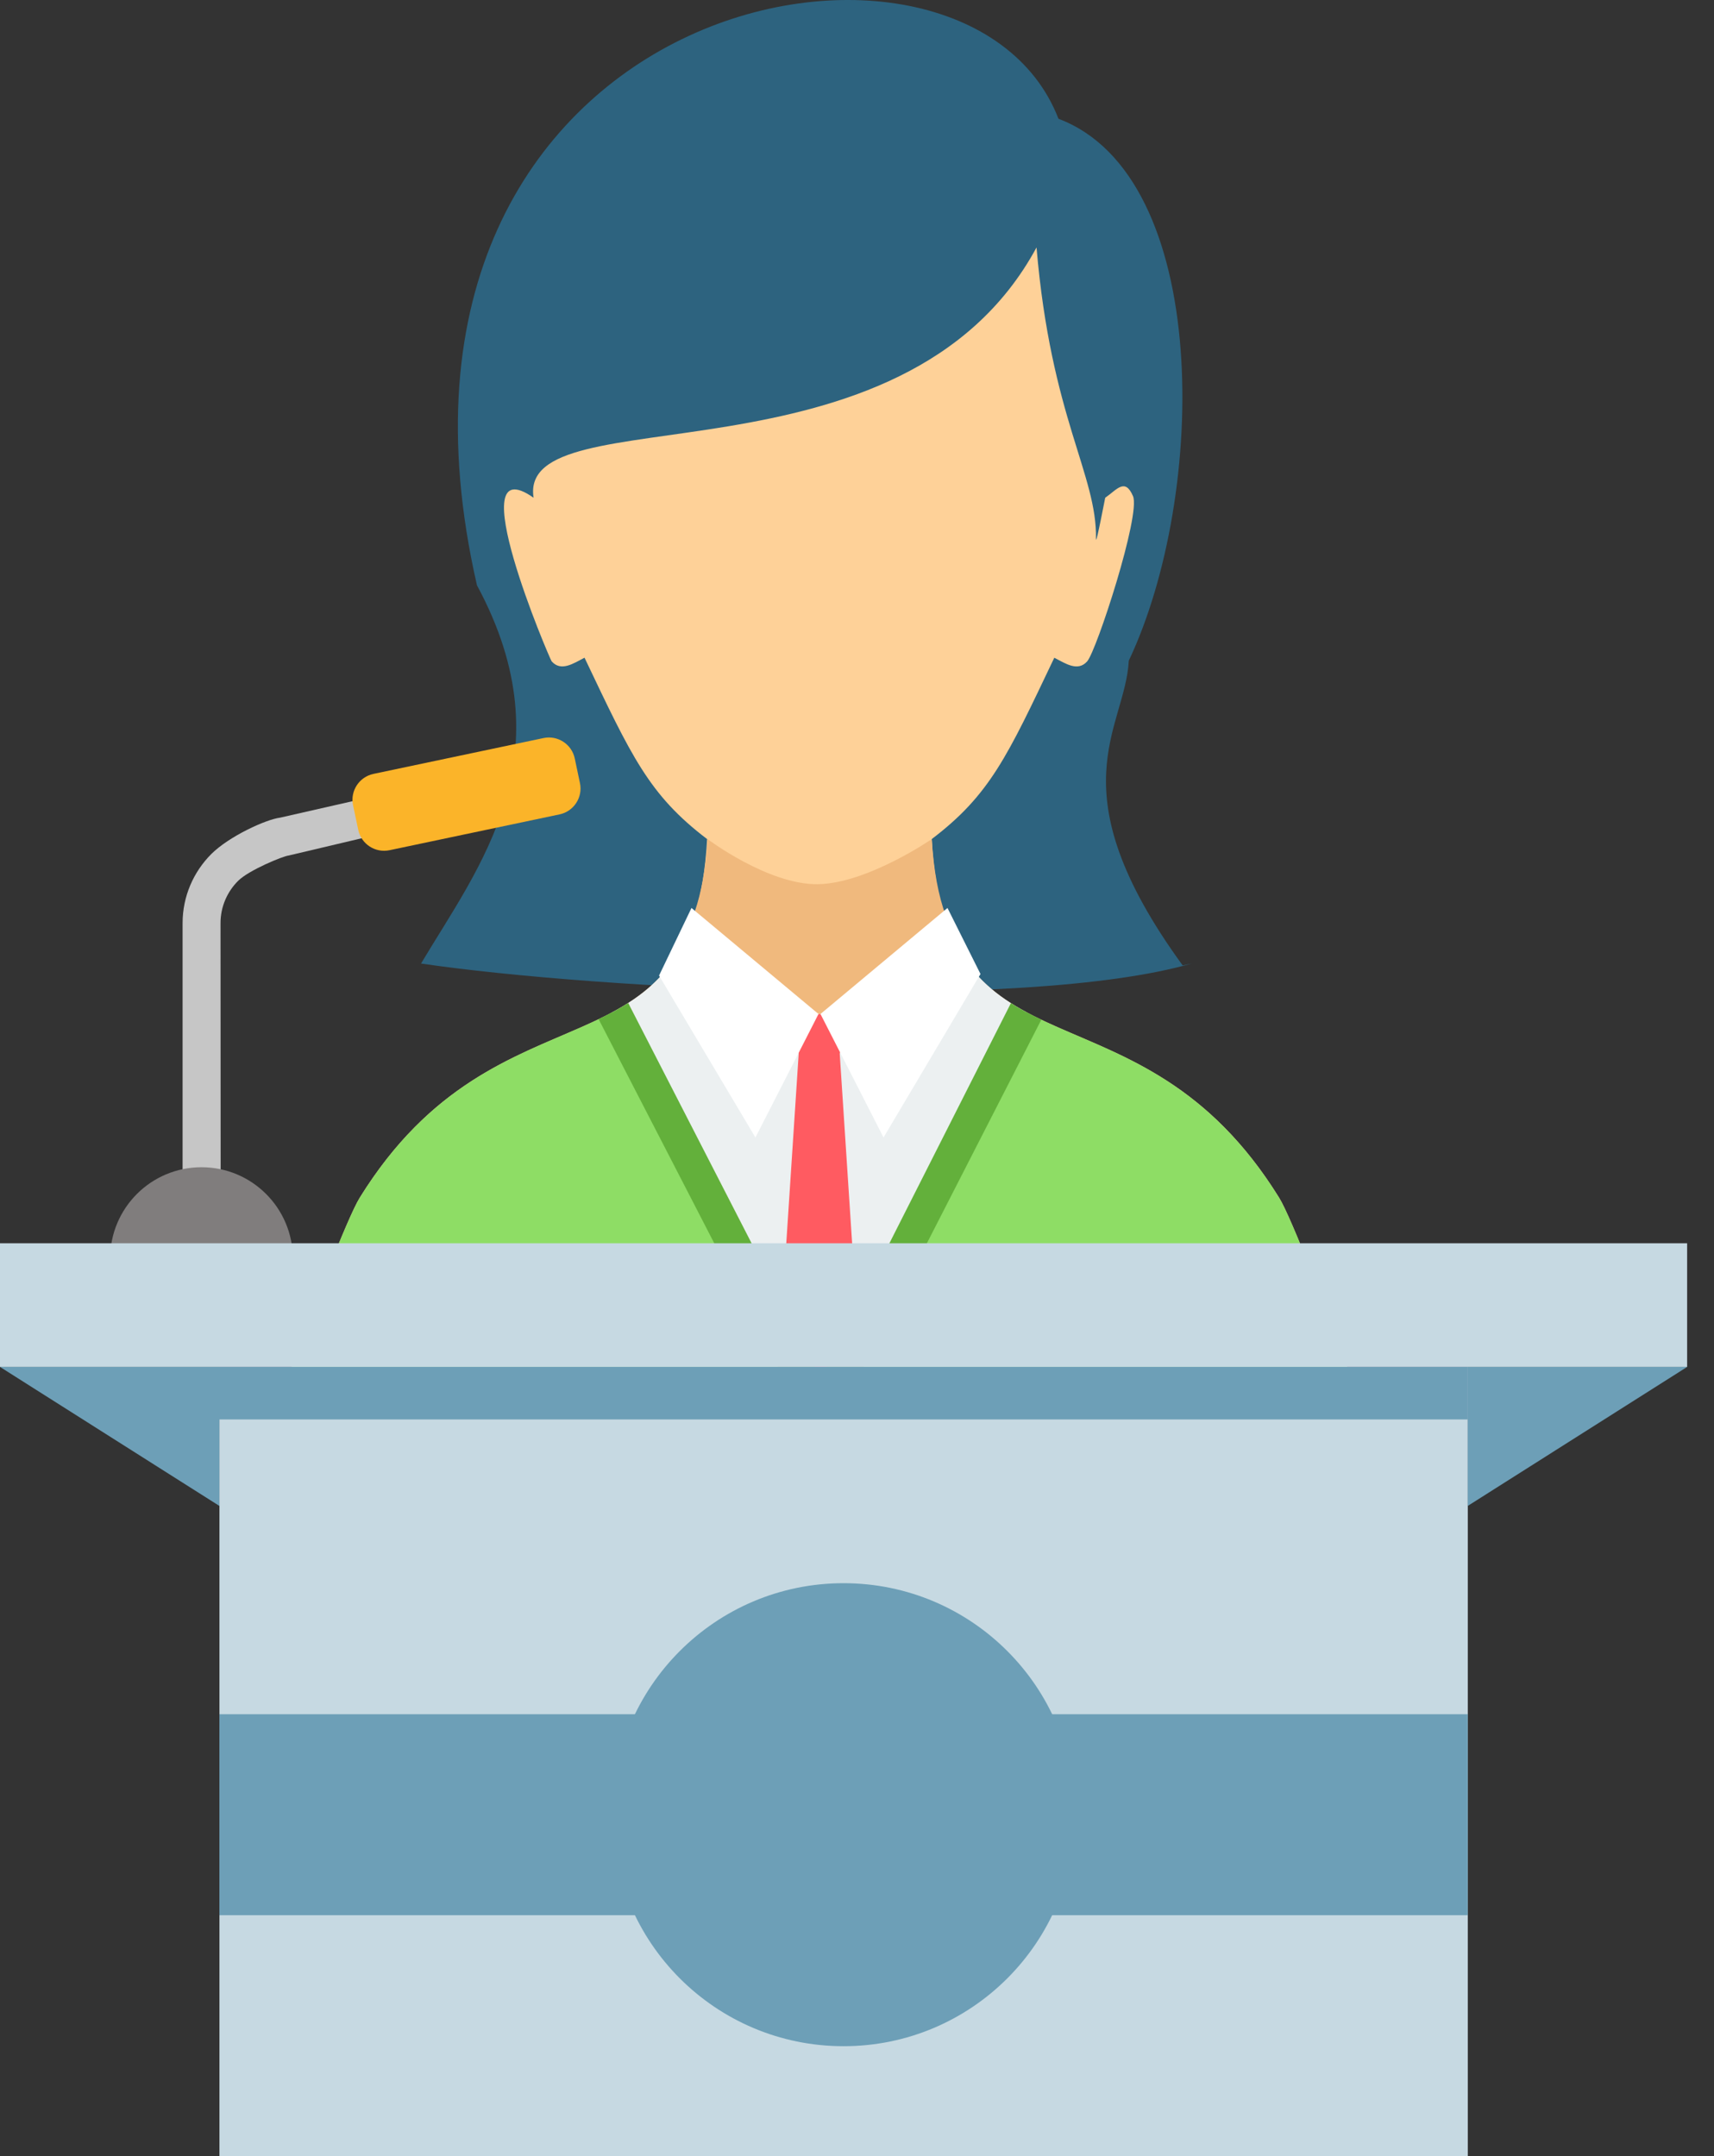
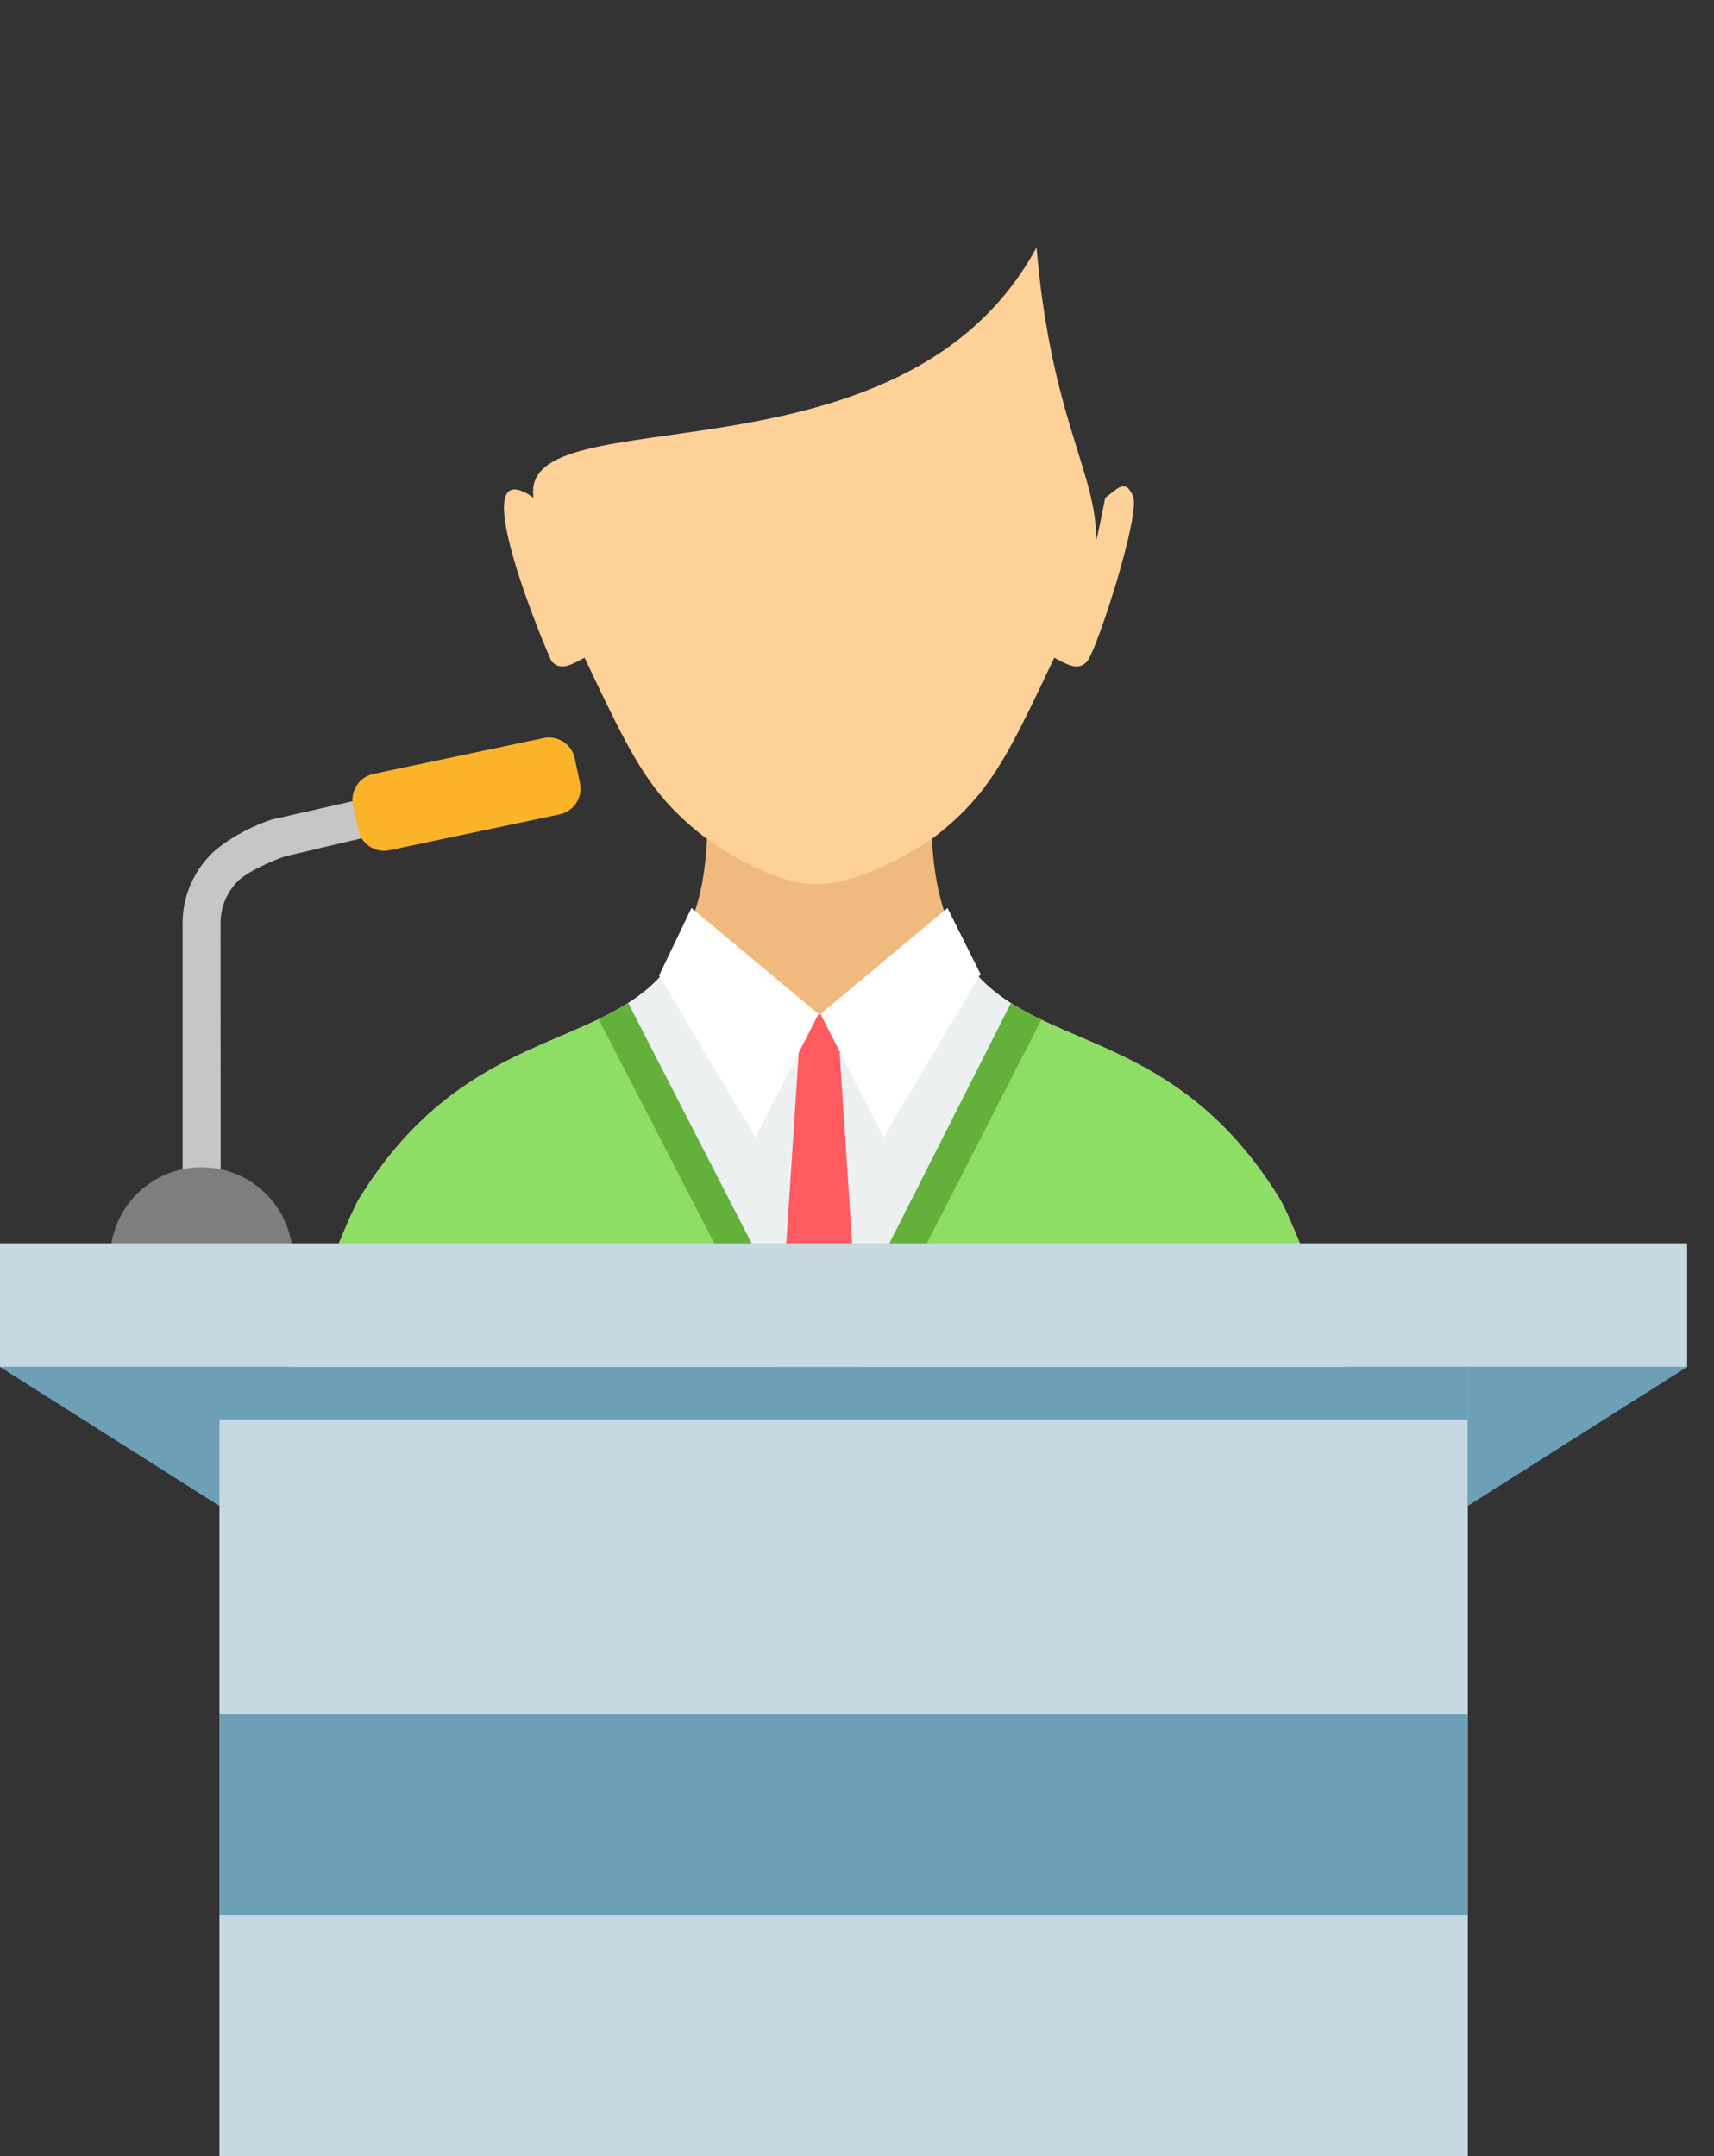
<svg xmlns="http://www.w3.org/2000/svg" width="62" height="78" viewBox="0 0 62 78" fill="none">
  <rect x="0" y="0" width="62" height="78" fill="#333333" stroke="none" />
-   <path d="M15.23 34.857C17.304 31.372 20.572 27.325 17.253 21.174C12.368 -0.187 34.883 -4.519 38.288 4.297C43.827 6.386 43.68 17.885 40.831 23.902C40.704 26.378 38.129 28.538 42.781 34.926L43.116 34.853C37.081 36.602 21.611 35.797 15.231 34.857H15.23V34.857Z" fill="#2D637F" />
  <path d="M21.144 23.794C22.842 27.36 23.47 28.753 25.578 30.355C25.085 39.438 18.111 35.098 13.011 43.332C12.571 44.043 11.192 47.596 9.977 51.052C15.627 54.752 22.382 56.905 29.641 56.905C36.899 56.905 43.654 54.752 49.305 51.052C48.09 47.596 46.711 44.043 46.271 43.332C41.171 35.098 34.196 39.437 33.703 30.355C35.812 28.752 36.44 27.36 38.137 23.794C38.553 24.011 38.988 24.306 39.326 23.926C39.664 23.546 41.272 18.612 40.983 17.946C40.694 17.28 40.411 17.704 39.98 18.006C40.002 17.863 39.64 19.789 39.645 19.496C39.686 17.167 38.016 15.114 37.494 8.952C32.652 17.907 18.706 14.224 19.301 18.006C16.585 16.104 19.886 23.847 19.955 23.925C20.293 24.305 20.728 24.01 21.144 23.793L21.144 23.794Z" fill="#FED198" />
  <path d="M24.454 34.595C23.857 35.533 23.057 36.135 22.131 36.63L22.132 36.631L29.912 51.377L37.132 36.619C36.099 36.065 35.225 35.375 34.615 34.228H34.614L29.678 36.684L29.526 36.694L25.146 34.35L24.454 34.595Z" fill="#ECF0F1" />
  <path d="M28.43 36.741L28.891 38.114L27.867 53.755L29.633 55.388L31.398 53.755L30.375 38.114L30.836 36.741L29.633 36.683L28.43 36.741Z" fill="#FF5B61" />
  <path d="M25.594 30.355C25.473 32.465 24.953 33.8 24.162 34.734L29.678 36.684L35.307 34.946C34.409 34.005 33.836 32.63 33.705 30.355C33.705 30.355 31.359 31.971 29.568 31.987C27.776 32.002 25.594 30.355 25.594 30.355Z" fill="#F0B97D" />
  <path d="M22.129 36.63C19.543 38.011 15.964 38.567 13.011 43.333C12.571 44.044 11.192 47.596 9.977 51.052C15.627 54.752 22.382 56.906 29.641 56.906C36.899 56.906 43.654 54.752 49.305 51.052C48.09 47.596 46.711 44.043 46.271 43.333C43.311 38.553 39.72 38.01 37.131 36.619L29.695 51.197L22.131 36.631L22.13 36.63H22.129Z" fill="#8EDD65" />
  <path d="M25.013 32.847L23.84 35.292L27.326 41.15L29.607 36.683L25.013 32.847ZM34.273 32.847L35.467 35.236L31.96 41.15L29.679 36.683L34.273 32.847Z" fill="white" />
  <path d="M22.724 36.284L29.698 49.867L36.567 36.29C36.912 36.509 37.281 36.704 37.667 36.889L29.698 52.46L21.654 36.87C22.029 36.69 22.387 36.498 22.724 36.284H22.724Z" fill="#63B03B" />
  <path d="M10.141 29.578L18.116 27.764V29.135L10.444 30.949C10.256 30.964 9.006 31.474 8.613 31.866C8.22 32.258 7.977 32.8 7.977 33.394C7.977 37.299 7.983 41.201 7.983 45.1H7.291H6.605V44.414V33.394C6.605 32.421 7.004 31.536 7.643 30.896C8.284 30.256 9.623 29.64 10.142 29.578H10.141Z" fill="#C6C6C6" />
  <path d="M13.507 27.997L19.661 26.7C20.174 26.592 20.682 26.923 20.79 27.436L20.979 28.332C21.087 28.845 20.755 29.353 20.242 29.461L14.088 30.758C13.575 30.866 13.067 30.535 12.959 30.022L12.77 29.127C12.662 28.614 12.993 28.106 13.506 27.998L13.507 27.997Z" fill="#FBB429" />
  <path d="M7.289 42.226C9.113 42.226 10.593 43.705 10.593 45.529L10.592 45.552H3.985L3.984 45.529C3.985 43.705 5.464 42.226 7.289 42.226Z" fill="#807D7D" />
  <path d="M0 44.977H61.028V49.449H0V44.977Z" fill="#C6D9E2" />
  <path d="M7.938 49.45H53.094V78H29.331H7.938V49.45Z" fill="#C6D9E2" />
  <path d="M0 49.45L7.936 54.479V49.45H0ZM61.028 49.45L53.092 54.479V49.45H61.028Z" fill="#6D9FB7" />
  <path d="M7.936 49.45H53.092V51.35H7.936V49.45Z" fill="#6D9FB7" />
  <path d="M53.092 62.014H7.936V69.285H53.092V62.014Z" fill="#6D9FB7" />
-   <path d="M30.514 74.024C35.139 74.024 38.888 70.275 38.888 65.649C38.888 61.024 35.139 57.274 30.514 57.274C25.888 57.274 22.139 61.024 22.139 65.649C22.139 70.275 25.888 74.024 30.514 74.024Z" fill="#6D9FB7" />
</svg>